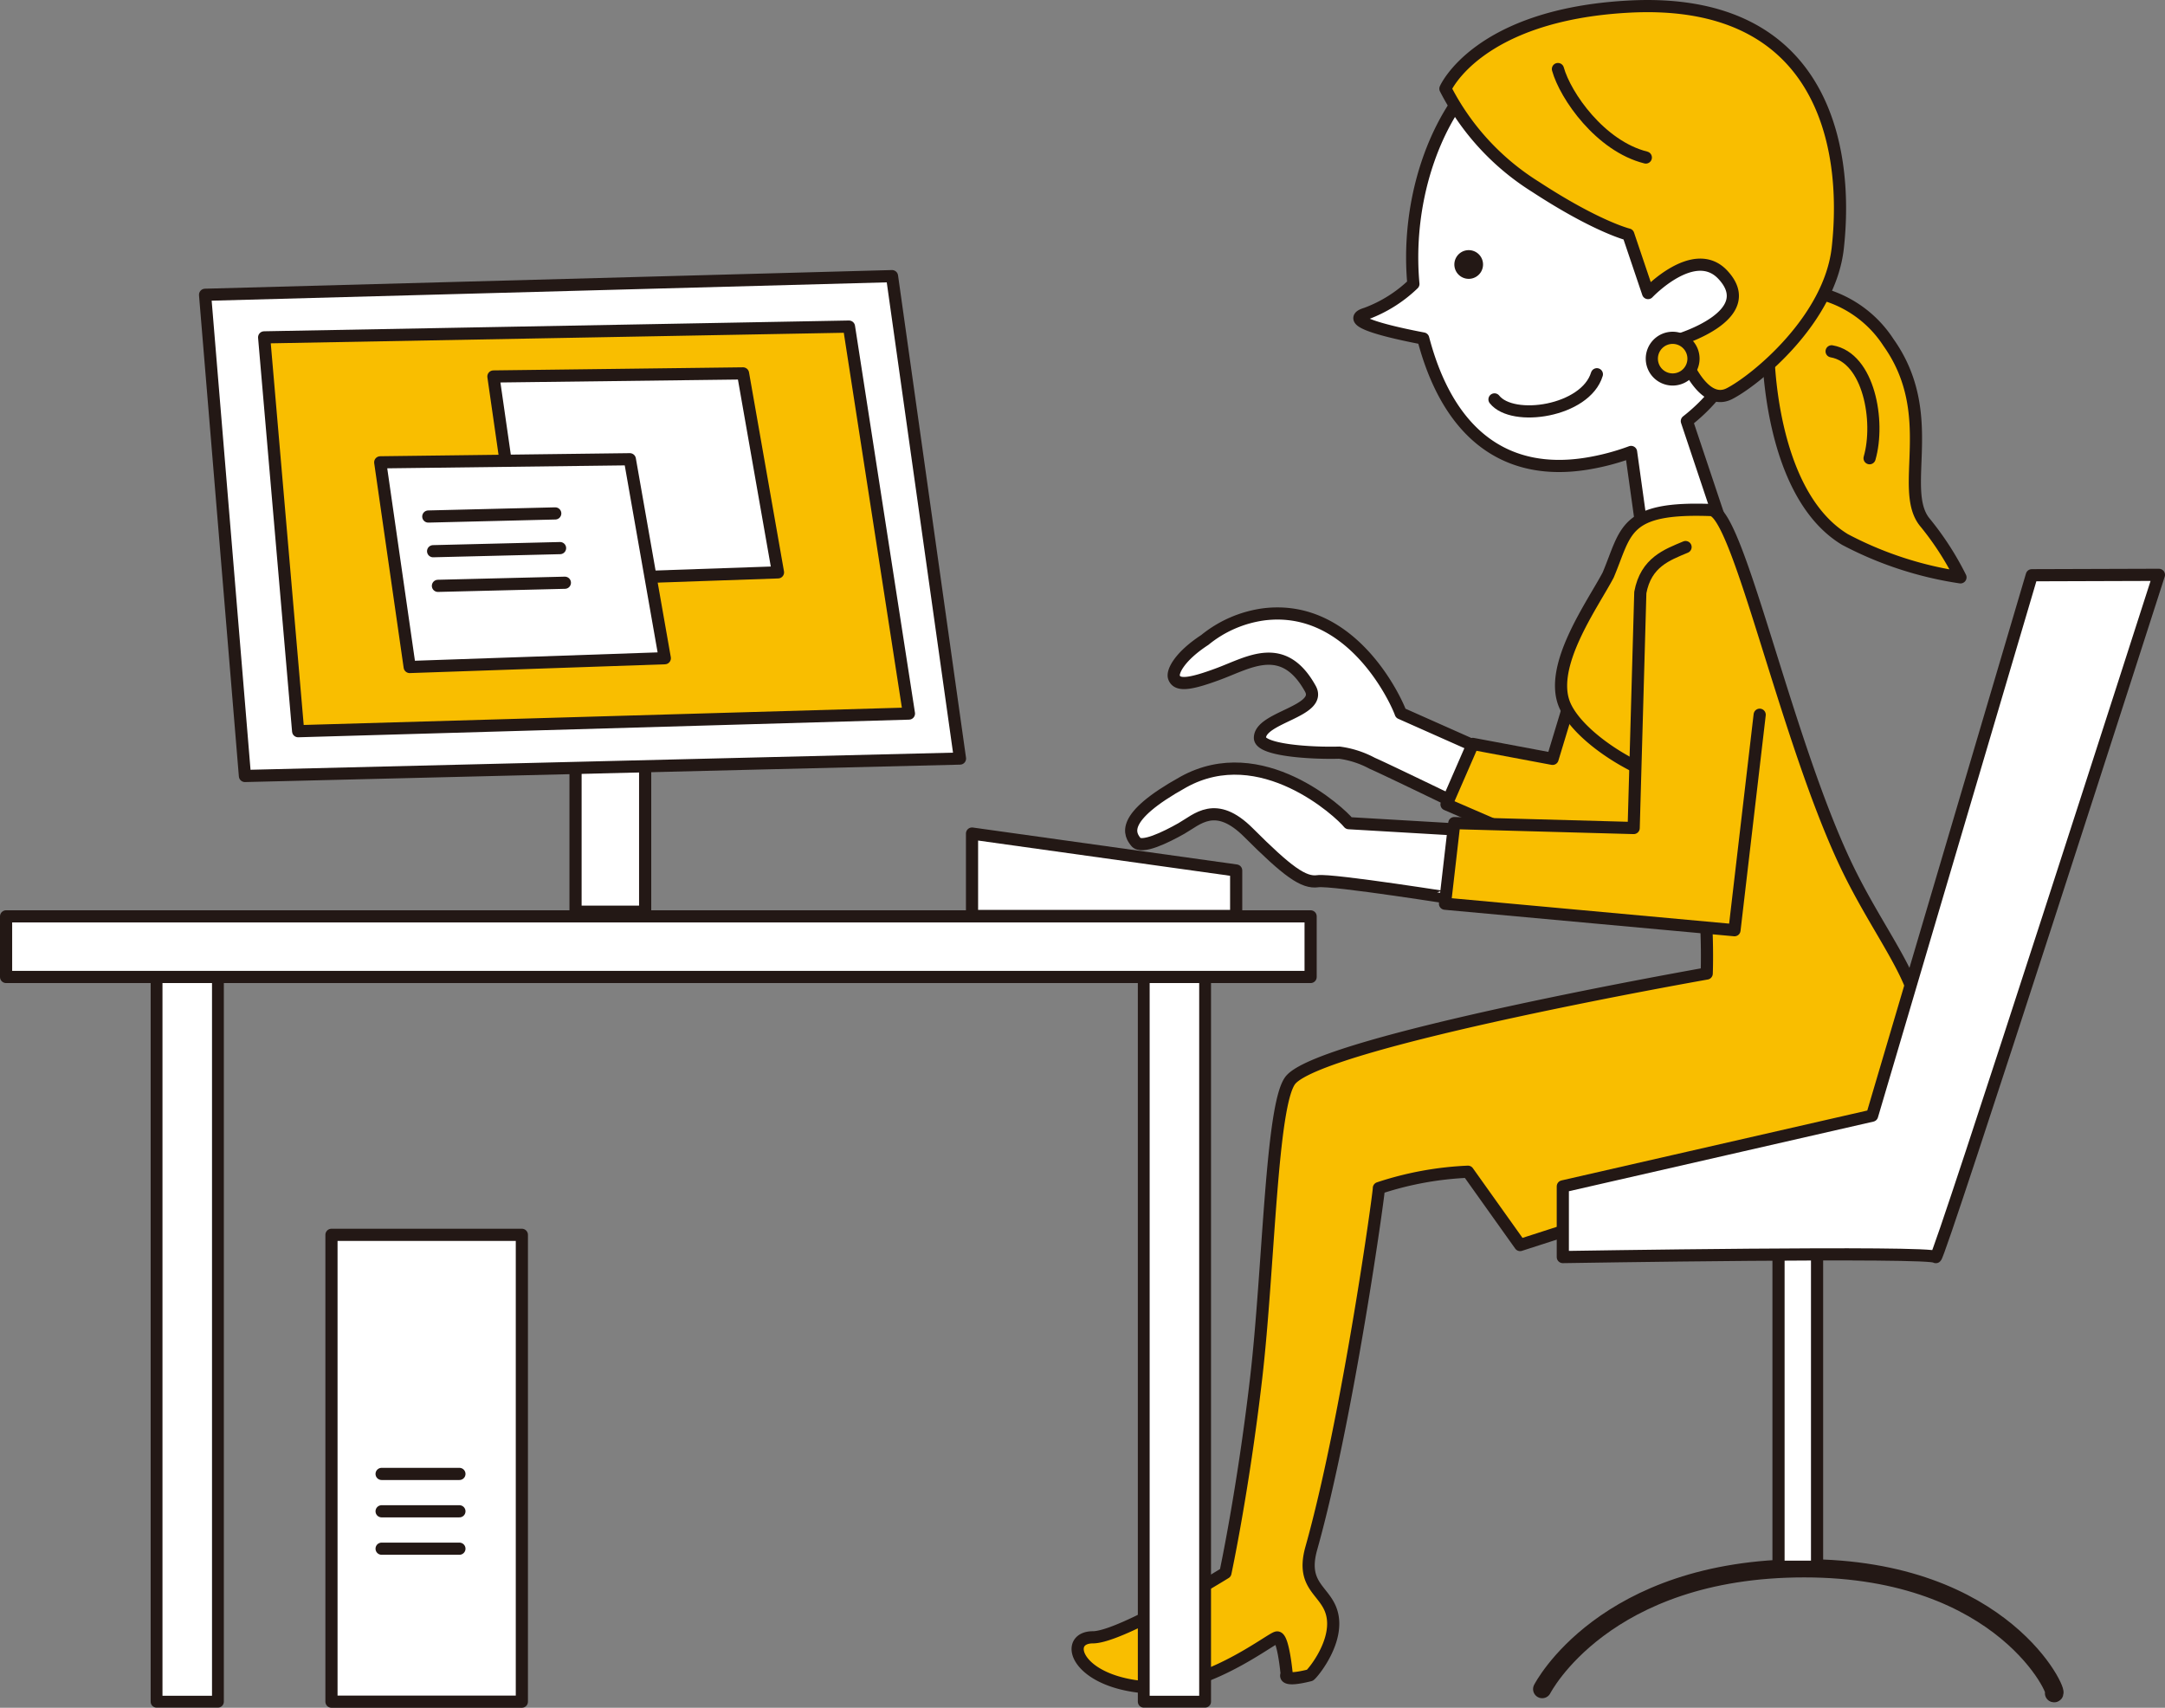
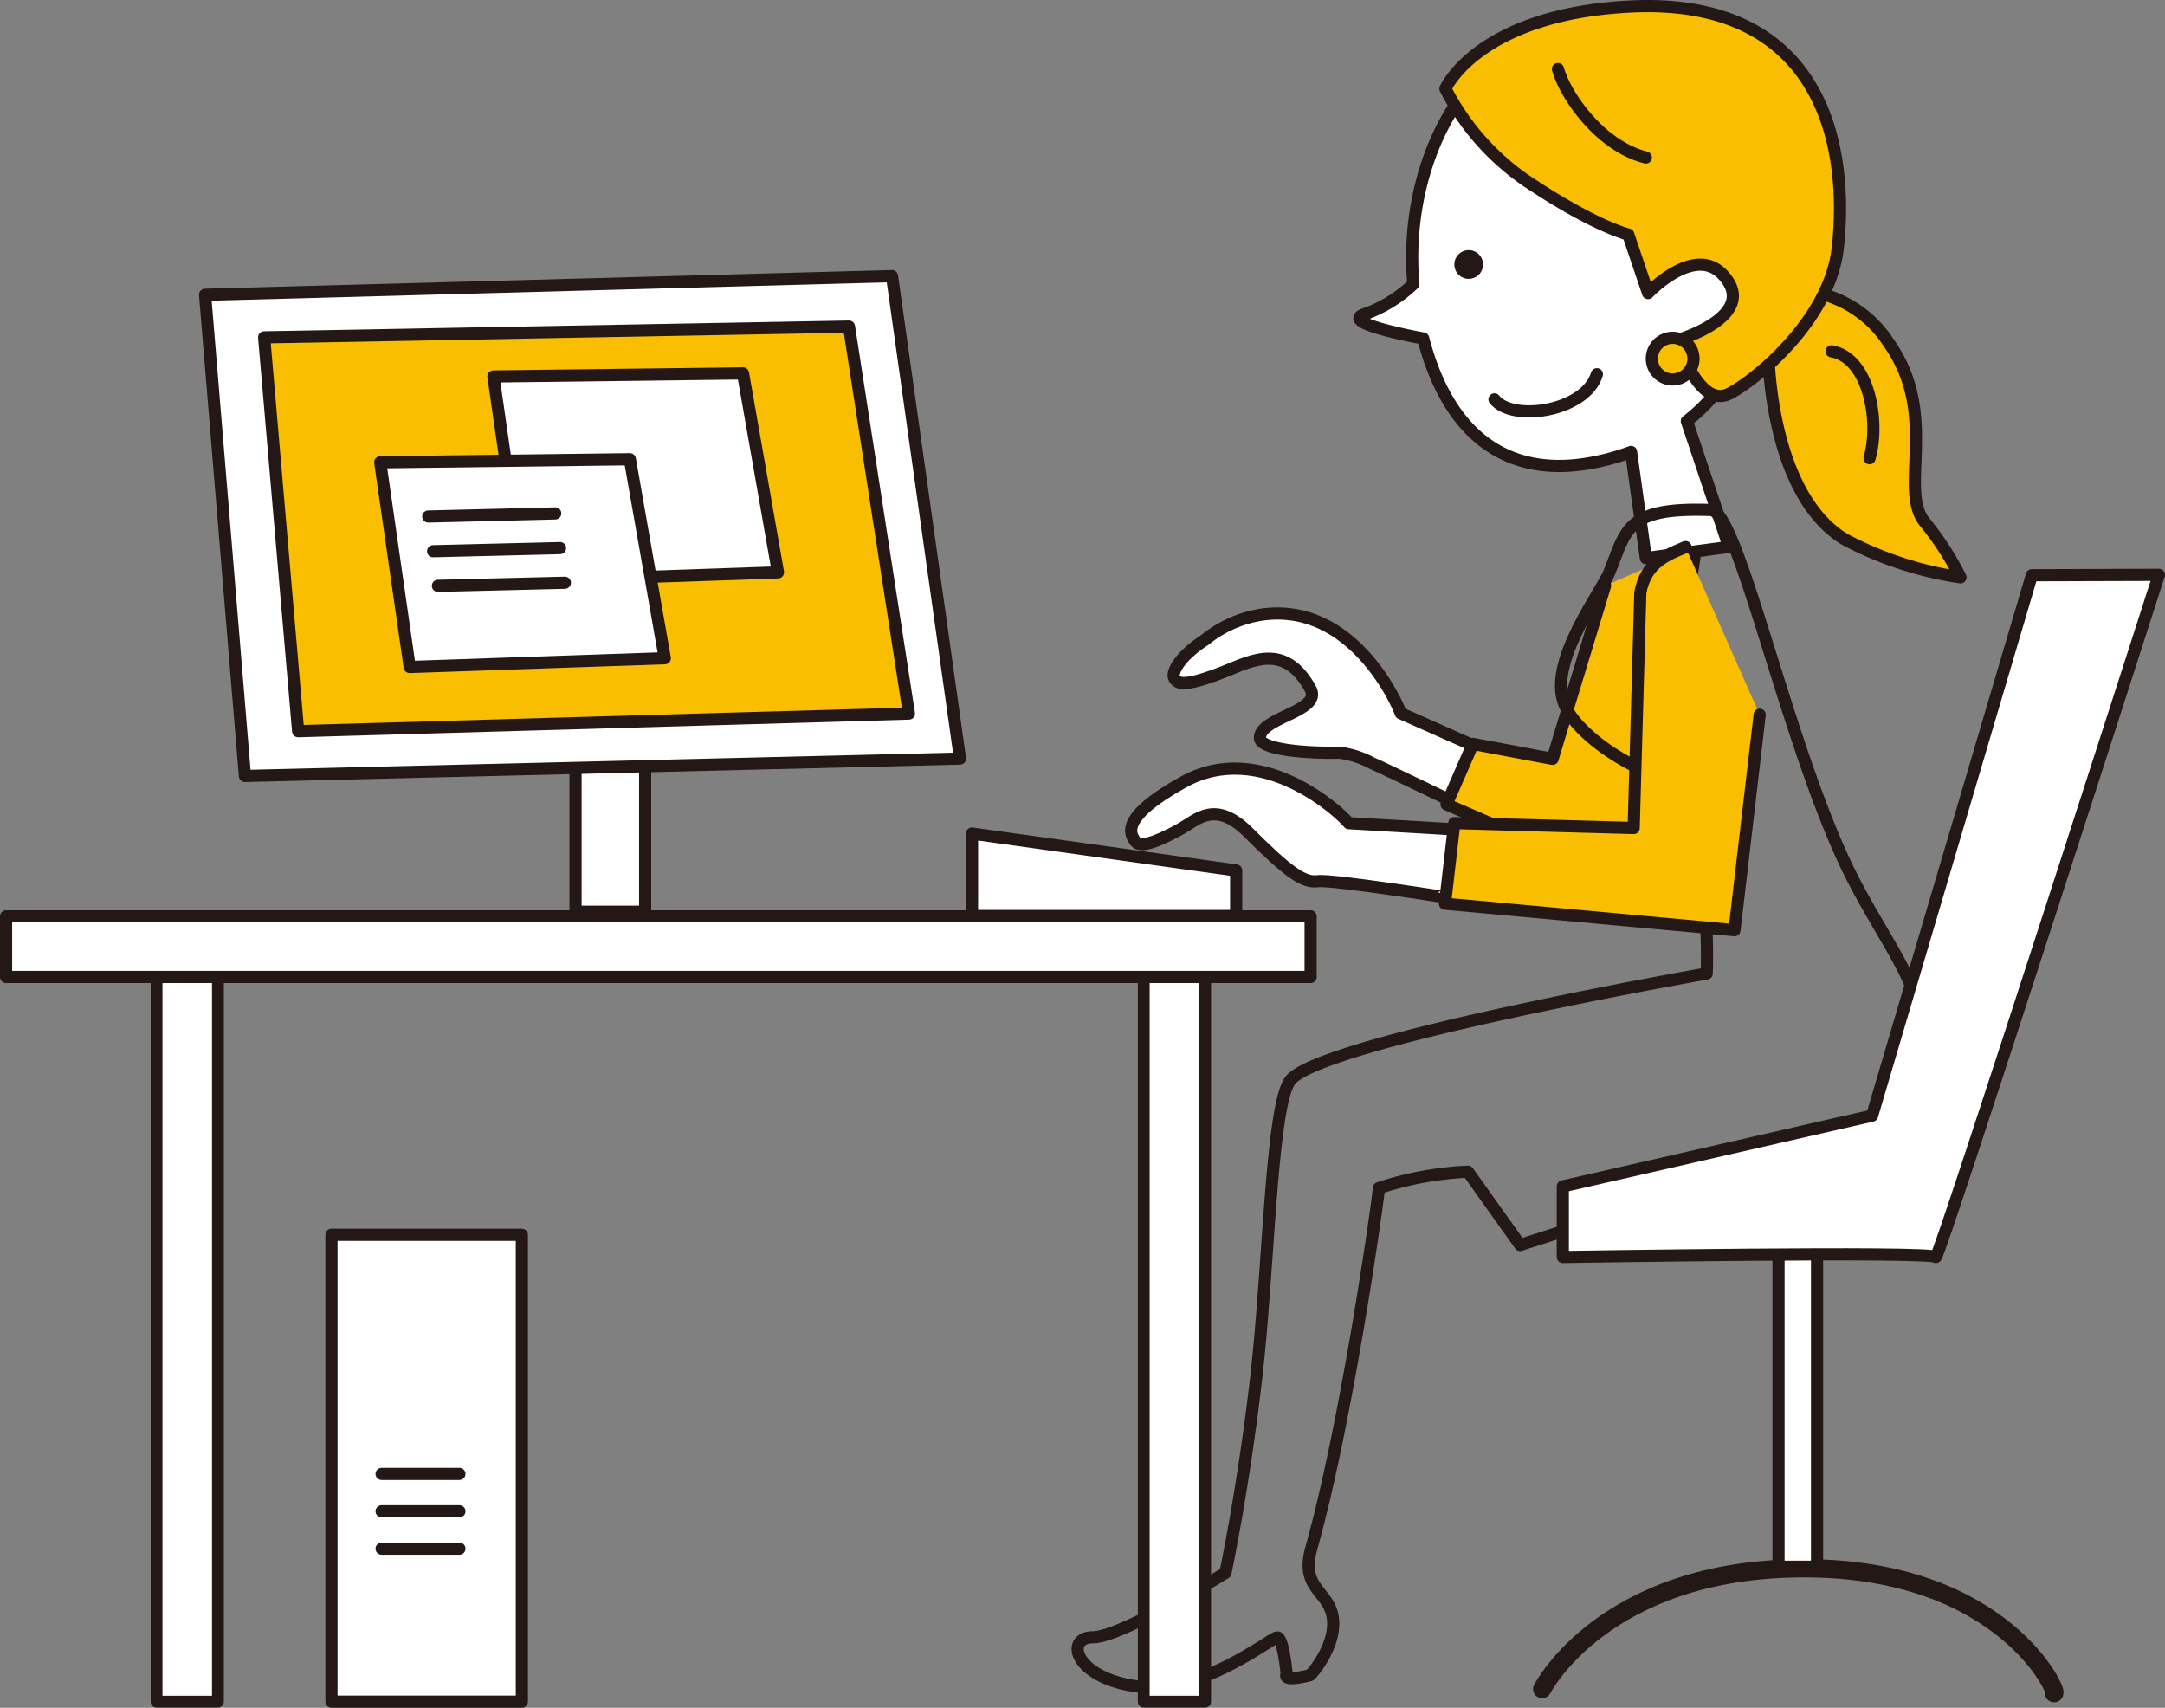
<svg xmlns="http://www.w3.org/2000/svg" width="160.904" height="126.903" viewBox="0 0 160.904 126.903">
  <rect x="0" y="0" width="160.904" height="126.903" fill="#808080" stroke="none" />
  <g transform="translate(-1159.548 -3533.741)">
    <path d="M577.2,1644.246c-.336-.964-3.654-8.184-10.206-7.344a8.8,8.8,0,0,0-4.354,1.9c-1.875,1.224-2.434,2.358-2.289,2.775.225.642,1.126.563,3.378-.282s4.767-2.455,6.756,1.127c.938,1.688-3.747,2.116-3.747,3.653,0,.932,3.868,1.161,5.9,1.1a7.149,7.149,0,0,1,2.449.793c.817.346,6.863,3.277,6.863,3.277l1.433-4.251Z" transform="translate(686.449 1942.495)" fill="#fff" />
    <path d="M577.2,1644.246c-.336-.964-3.654-8.184-10.206-7.344a8.8,8.8,0,0,0-4.354,1.9c-1.875,1.224-2.434,2.358-2.289,2.775.225.642,1.126.563,3.378-.282s4.767-2.455,6.756,1.127c.938,1.688-3.747,2.116-3.747,3.653,0,.932,3.868,1.161,5.9,1.1a7.149,7.149,0,0,1,2.449.793c.817.346,6.863,3.277,6.863,3.277l1.433-4.251Z" transform="translate(686.449 1942.495)" fill="none" stroke="#231815" stroke-linecap="round" stroke-linejoin="round" stroke-width="0.904" />
    <path d="M570.087,1653.676H550.455v-6.123l19.632,2.745Z" transform="translate(681.334 1948.129)" fill="#fff" />
    <path d="M570.087,1653.676H550.455v-6.123l19.632,2.745Z" transform="translate(681.334 1948.129)" fill="none" stroke="#231815" stroke-linecap="round" stroke-linejoin="round" stroke-width="0.904" />
    <path d="M588.325,1621.824A8.543,8.543,0,0,1,598.949,1625c3.8,5.348.735,10.864,2.673,13.324a21.79,21.79,0,0,1,2.675,4.126,26.787,26.787,0,0,1-8.585-2.814c-5.7-3.448-5.7-14.073-5.7-14.073" transform="translate(700.954 1934.194)" fill="#f9be00" />
    <path d="M588.325,1621.824A8.543,8.543,0,0,1,598.949,1625c3.8,5.348.735,10.864,2.673,13.324a21.79,21.79,0,0,1,2.675,4.126,26.787,26.787,0,0,1-8.585-2.814c-5.7-3.448-5.7-14.073-5.7-14.073" transform="translate(700.954 1934.194)" fill="none" stroke="#231815" stroke-linecap="round" stroke-linejoin="round" stroke-width="0.904" />
    <path d="M585.468,1636.486l-3.9,12.862-5.924-1.111-1.958,4.494,14.653,6.349,3.9-25.54" transform="translate(693.368 1940.784)" fill="#f9be00" />
    <path d="M585.468,1636.486l-3.9,12.862-5.924-1.111-1.958,4.494,14.653,6.349,3.9-25.54" transform="translate(693.368 1940.784)" fill="none" stroke="#231815" stroke-linecap="round" stroke-linejoin="round" stroke-width="0.904" />
    <path d="M578.369,1692.261s4.564-8.978,19.476-8.978,19.02,9.435,18.564,9.282" transform="translate(695.796 1966.996)" fill="none" stroke="#231815" stroke-linecap="round" stroke-linejoin="round" stroke-width="1.356" />
    <rect width="2.865" height="24.748" transform="translate(1291.728 3625.414)" fill="#fff" />
    <rect width="2.865" height="24.748" transform="translate(1291.728 3625.414)" fill="none" stroke="#231815" stroke-linecap="round" stroke-linejoin="round" stroke-width="0.904" />
    <path d="M598.33,1623.014c-1.764-8.817-8.108-15.182-14.911-14.087-6.44,1.04-10.759,9.775-9.986,18.234a10.115,10.115,0,0,1-3.518,2.209c-1.9.562,2.133,1.444,4.248,1.846,1.848,7.05,6.072,10.284,12.16,9.3a17.522,17.522,0,0,0,3.288-.868l1.1,7.888,6.173-.835-3.127-9.344c3.6-2.815,5.945-7.481,4.571-14.345" transform="translate(691.159 1927.678)" fill="#fff" />
    <path d="M598.33,1623.014c-1.764-8.817-8.108-15.182-14.911-14.087-6.44,1.04-10.759,9.775-9.986,18.234a10.115,10.115,0,0,1-3.518,2.209c-1.9.562,2.133,1.444,4.248,1.846,1.848,7.05,6.072,10.284,12.16,9.3a17.522,17.522,0,0,0,3.288-.868l1.1,7.888,6.173-.835-3.127-9.344C597.361,1634.544,599.7,1629.877,598.33,1623.014Z" transform="translate(691.159 1927.678)" fill="none" stroke="#231815" stroke-linecap="round" stroke-linejoin="round" stroke-width="0.904" />
    <path d="M576.187,1620.139a1.066,1.066,0,1,1-1.222-.882,1.065,1.065,0,0,1,1.222.882" transform="translate(693.568 1933.086)" fill="#231815" />
    <rect width="14.15" height="34.692" transform="translate(1184.183 3625.5)" fill="#fff" />
    <rect width="14.15" height="34.692" transform="translate(1184.183 3625.5)" fill="none" stroke="#231815" stroke-linecap="round" stroke-linejoin="round" stroke-width="0.904" />
    <line x1="5.783" transform="translate(1187.909 3643.268)" fill="#fff" />
    <line x1="5.783" transform="translate(1187.909 3643.268)" fill="none" stroke="#231815" stroke-linecap="round" stroke-linejoin="round" stroke-width="0.904" />
    <line x1="5.783" transform="translate(1187.909 3646.045)" fill="#fff" />
    <line x1="5.783" transform="translate(1187.909 3646.045)" fill="none" stroke="#231815" stroke-linecap="round" stroke-linejoin="round" stroke-width="0.904" />
    <line x1="5.783" transform="translate(1187.909 3648.824)" fill="#fff" />
    <line x1="5.783" transform="translate(1187.909 3648.824)" fill="none" stroke="#231815" stroke-linecap="round" stroke-linejoin="round" stroke-width="0.904" />
    <path d="M573.631,1613.435a18.564,18.564,0,0,0,6.69,7.287c4.568,2.986,6.9,3.549,6.9,3.549l1.469,4.35s3.437-3.634,5.56-1.359c2.84,3.043-3.376,4.86-3.376,4.86s1.565,5.161,3.873,3.971c1.961-1.011,7.454-5.5,8.045-10.826.879-7.925-1.386-18.7-15.552-17.931-11.211.61-13.6,6.1-13.6,6.1" transform="translate(693.341 1926.897)" fill="#f9be00" />
    <path d="M573.631,1613.435a18.564,18.564,0,0,0,6.69,7.287c4.568,2.986,6.9,3.549,6.9,3.549l1.469,4.35s3.437-3.634,5.56-1.359c2.84,3.043-3.376,4.86-3.376,4.86s1.565,5.161,3.873,3.971c1.961-1.011,7.454-5.5,8.045-10.826.879-7.925-1.386-18.7-15.552-17.931C576.024,1607.947,573.631,1613.435,573.631,1613.435Z" transform="translate(693.341 1926.897)" fill="none" stroke="#231815" stroke-linecap="round" stroke-linejoin="round" stroke-width="0.904" />
    <path d="M579.139,1610.379c.553,1.992,3.159,5.732,6.533,6.575" transform="translate(696.195 1928.492)" fill="#f9be00" />
    <path d="M579.139,1610.379c.553,1.992,3.159,5.732,6.533,6.575" transform="translate(696.195 1928.492)" fill="none" stroke="#231815" stroke-linecap="round" stroke-linejoin="round" stroke-width="0.904" />
    <path d="M572.116,1652.756c-1.051.153-2.25-.714-5.146-3.61-2.458-2.458-3.817-.973-4.993-.308s-2.959,1.533-3.381,1-1.313-1.766,3.534-4.454c5.778-3.2,11.655,2.258,12.288,3.059l8.76.513-.345,5.184s-9.663-1.538-10.716-1.383" transform="translate(685.371 1946.468)" fill="#fff" />
    <path d="M572.116,1652.756c-1.051.153-2.25-.714-5.146-3.61-2.458-2.458-3.817-.973-4.993-.308s-2.959,1.533-3.381,1-1.313-1.766,3.534-4.454c5.778-3.2,11.655,2.258,12.288,3.059l8.76.513-.345,5.184S573.17,1652.6,572.116,1652.756Z" transform="translate(685.371 1946.468)" fill="none" stroke="#231815" stroke-linecap="round" stroke-linejoin="round" stroke-width="0.904" />
-     <path d="M556.756,1715.26c2.13,0,9.853-4.788,9.853-4.788s1.312-6.1,2.282-14.456c.958-8.242,1.113-20.54,2.587-22.2,2.568-2.9,30.9-7.882,30.9-7.882s.475-11.045-3.1-14.495c-2.932-.885-6.455-3.277-7.418-5.378-1.328-2.9,2.025-7.518,3.194-9.737,1.371-3.233,1.1-5.077,7.647-4.832,2.015.076,5.55,17.032,10.086,26.493,2.318,4.831,5.327,8.406,5.278,11.188-.188,10.68-2.975,10.138-3.422,10.391-.143.081-3.53.372-8.091.738l-18.04,5.808-3.88-5.447a24.329,24.329,0,0,0-6.619,1.217c.064.031-2.283,17.029-5.022,26.768-.85,3.025,1.316,3.129,1.6,5.174s-1.6,4.234-1.708,4.26c-2.16.537-1.72-.081-1.72-.081s-.256-2.768-.715-2.731-5.634,4.252-10.35,3.645-5.477-3.652-3.348-3.652" transform="translate(684.013 1940.149)" fill="#f9be00" />
    <path d="M556.756,1715.26c2.13,0,9.853-4.788,9.853-4.788s1.312-6.1,2.282-14.456c.958-8.242,1.113-20.54,2.587-22.2,2.568-2.9,30.9-7.882,30.9-7.882s.475-11.045-3.1-14.495c-2.932-.885-6.455-3.277-7.418-5.378-1.328-2.9,2.025-7.518,3.194-9.737,1.371-3.233,1.1-5.077,7.647-4.832,2.015.076,5.55,17.032,10.086,26.493,2.318,4.831,5.327,8.406,5.278,11.188-.188,10.68-2.975,10.138-3.422,10.391-.143.081-3.53.372-8.091.738l-18.04,5.808-3.88-5.447a24.329,24.329,0,0,0-6.619,1.217c.064.031-2.283,17.029-5.022,26.768-.85,3.025,1.316,3.129,1.6,5.174s-1.6,4.234-1.708,4.26c-2.16.537-1.72-.081-1.72-.081s-.256-2.768-.715-2.731-5.634,4.252-10.35,3.645S554.626,1715.26,556.756,1715.26Z" transform="translate(684.013 1940.149)" fill="none" stroke="#231815" stroke-linecap="round" stroke-linejoin="round" stroke-width="0.904" />
    <path d="M597,1646.039l-1.873,16.013-21.515-1.969.691-5.991,13.332.366.493-17.5c.421-2.255,1.993-2.8,3.363-3.378" transform="translate(693.329 1940.813)" fill="#f9be00" />
    <path d="M597,1646.039l-1.873,16.013-21.515-1.969.691-5.991,13.332.366.493-17.5c.421-2.255,1.993-2.8,3.363-3.378" transform="translate(693.329 1940.813)" fill="none" stroke="#231815" stroke-linecap="round" stroke-linejoin="round" stroke-width="0.904" />
    <path d="M579.378,1685.563v-5.253l22.987-5.254,11.869-40.16,9.447-.03s-16.432,51.156-16.585,50.7-27.718,0-27.718,0" transform="translate(696.319 1941.59)" fill="#fff" />
    <path d="M579.378,1685.563v-5.253l22.987-5.254,11.869-40.16,9.447-.03s-16.432,51.156-16.585,50.7S579.378,1685.563,579.378,1685.563Z" transform="translate(696.319 1941.59)" fill="none" stroke="#231815" stroke-linecap="round" stroke-linejoin="round" stroke-width="0.904" />
    <path d="M592.537,1624.092c2.774.477,3.613,5.2,2.822,7.944" transform="translate(703.137 1935.756)" fill="#f9be00" />
    <path d="M592.537,1624.092c2.774.477,3.613,5.2,2.822,7.944" transform="translate(703.137 1935.756)" fill="none" stroke="#231815" stroke-linecap="round" stroke-linejoin="round" stroke-width="0.904" />
    <path d="M576.033,1627.08c1.345,1.708,6.768.9,7.61-1.869" transform="translate(694.586 1936.34)" fill="none" stroke="#231815" stroke-linecap="round" stroke-linejoin="round" stroke-width="0.904" />
    <rect width="4.56" height="57.744" transform="translate(1171.184 3602.449)" fill="#fff" />
    <rect width="4.56" height="57.744" transform="translate(1171.184 3602.449)" fill="none" stroke="#231815" stroke-linecap="round" stroke-linejoin="round" stroke-width="0.879" />
    <rect width="4.56" height="57.744" transform="translate(1244.552 3602.449)" fill="#fff" />
    <rect width="4.56" height="57.744" transform="translate(1244.552 3602.449)" fill="none" stroke="#231815" stroke-linecap="round" stroke-linejoin="round" stroke-width="0.879" />
    <rect width="96.954" height="4.504" transform="translate(1160 3601.836)" fill="#fff" />
    <rect width="96.954" height="4.504" transform="translate(1160 3601.836)" fill="none" stroke="#231815" stroke-linecap="round" stroke-linejoin="round" stroke-width="0.904" />
    <path d="M586.832,1624.987a1.548,1.548,0,1,1-1.549-1.549,1.549,1.549,0,0,1,1.549,1.549" transform="translate(698.577 1935.406)" fill="#f9be00" />
    <path d="M586.832,1624.987a1.548,1.548,0,1,1-1.549-1.549A1.549,1.549,0,0,1,586.832,1624.987Z" transform="translate(698.577 1935.406)" fill="none" stroke="#231815" stroke-linecap="round" stroke-linejoin="round" stroke-width="0.904" />
    <rect width="5.174" height="17.7" transform="translate(1202.322 3583.79)" fill="#fff" />
    <rect width="5.174" height="17.7" transform="translate(1202.322 3583.79)" fill="none" stroke="#231815" stroke-linecap="round" stroke-linejoin="round" stroke-width="0.904" />
    <path d="M512.909,1621.793l51.054-1.386,5.052,35.85-53.143,1.294Z" transform="translate(661.88 1933.853)" fill="#fff" />
    <path d="M512.909,1621.793l51.054-1.386,5.052,35.85-53.143,1.294Z" transform="translate(661.88 1933.853)" fill="none" stroke="#231815" stroke-linecap="round" stroke-linejoin="round" stroke-width="0.904" />
    <path d="M515.8,1623.668l43.466-.8,4.456,28.756-45.395,1.31Z" transform="translate(663.379 1935.142)" fill="#f9be00" />
    <path d="M515.8,1623.668l43.466-.8,4.456,28.756-45.395,1.31Z" transform="translate(663.379 1935.142)" fill="none" stroke="#231815" stroke-linecap="round" stroke-linejoin="round" stroke-width="0.904" />
    <path d="M548.175,1639.943l-18.961.653-2.189-15.21,18.551-.229Z" transform="translate(669.194 1936.331)" fill="#fff" />
    <path d="M548.175,1639.943l-18.961.653-2.189-15.21,18.551-.229Z" transform="translate(669.194 1936.331)" fill="none" stroke="#231815" stroke-linecap="round" stroke-linejoin="round" stroke-width="0.904" />
    <path d="M542.634,1644.118l-18.961.653-2.189-15.21,18.551-.229Z" transform="translate(666.323 1938.535)" fill="#fff" />
    <path d="M542.634,1644.118l-18.961.653-2.189-15.21,18.551-.229Z" transform="translate(666.323 1938.535)" fill="none" stroke="#231815" stroke-linecap="round" stroke-linejoin="round" stroke-width="0.904" />
-     <line y1="0.231" x2="9.435" transform="translate(1191.379 3571.893)" fill="#fff" />
    <line y1="0.231" x2="9.435" transform="translate(1191.379 3571.893)" fill="none" stroke="#231815" stroke-linecap="round" stroke-linejoin="round" stroke-width="0.904" />
    <line y1="0.231" x2="9.435" transform="translate(1191.737 3574.47)" fill="#fff" />
    <line y1="0.231" x2="9.435" transform="translate(1191.737 3574.47)" fill="none" stroke="#231815" stroke-linecap="round" stroke-linejoin="round" stroke-width="0.904" />
    <line y1="0.231" x2="9.435" transform="translate(1192.095 3577.044)" fill="#fff" />
    <line y1="0.231" x2="9.435" transform="translate(1192.095 3577.044)" fill="none" stroke="#231815" stroke-linecap="round" stroke-linejoin="round" stroke-width="0.904" />
  </g>
</svg>